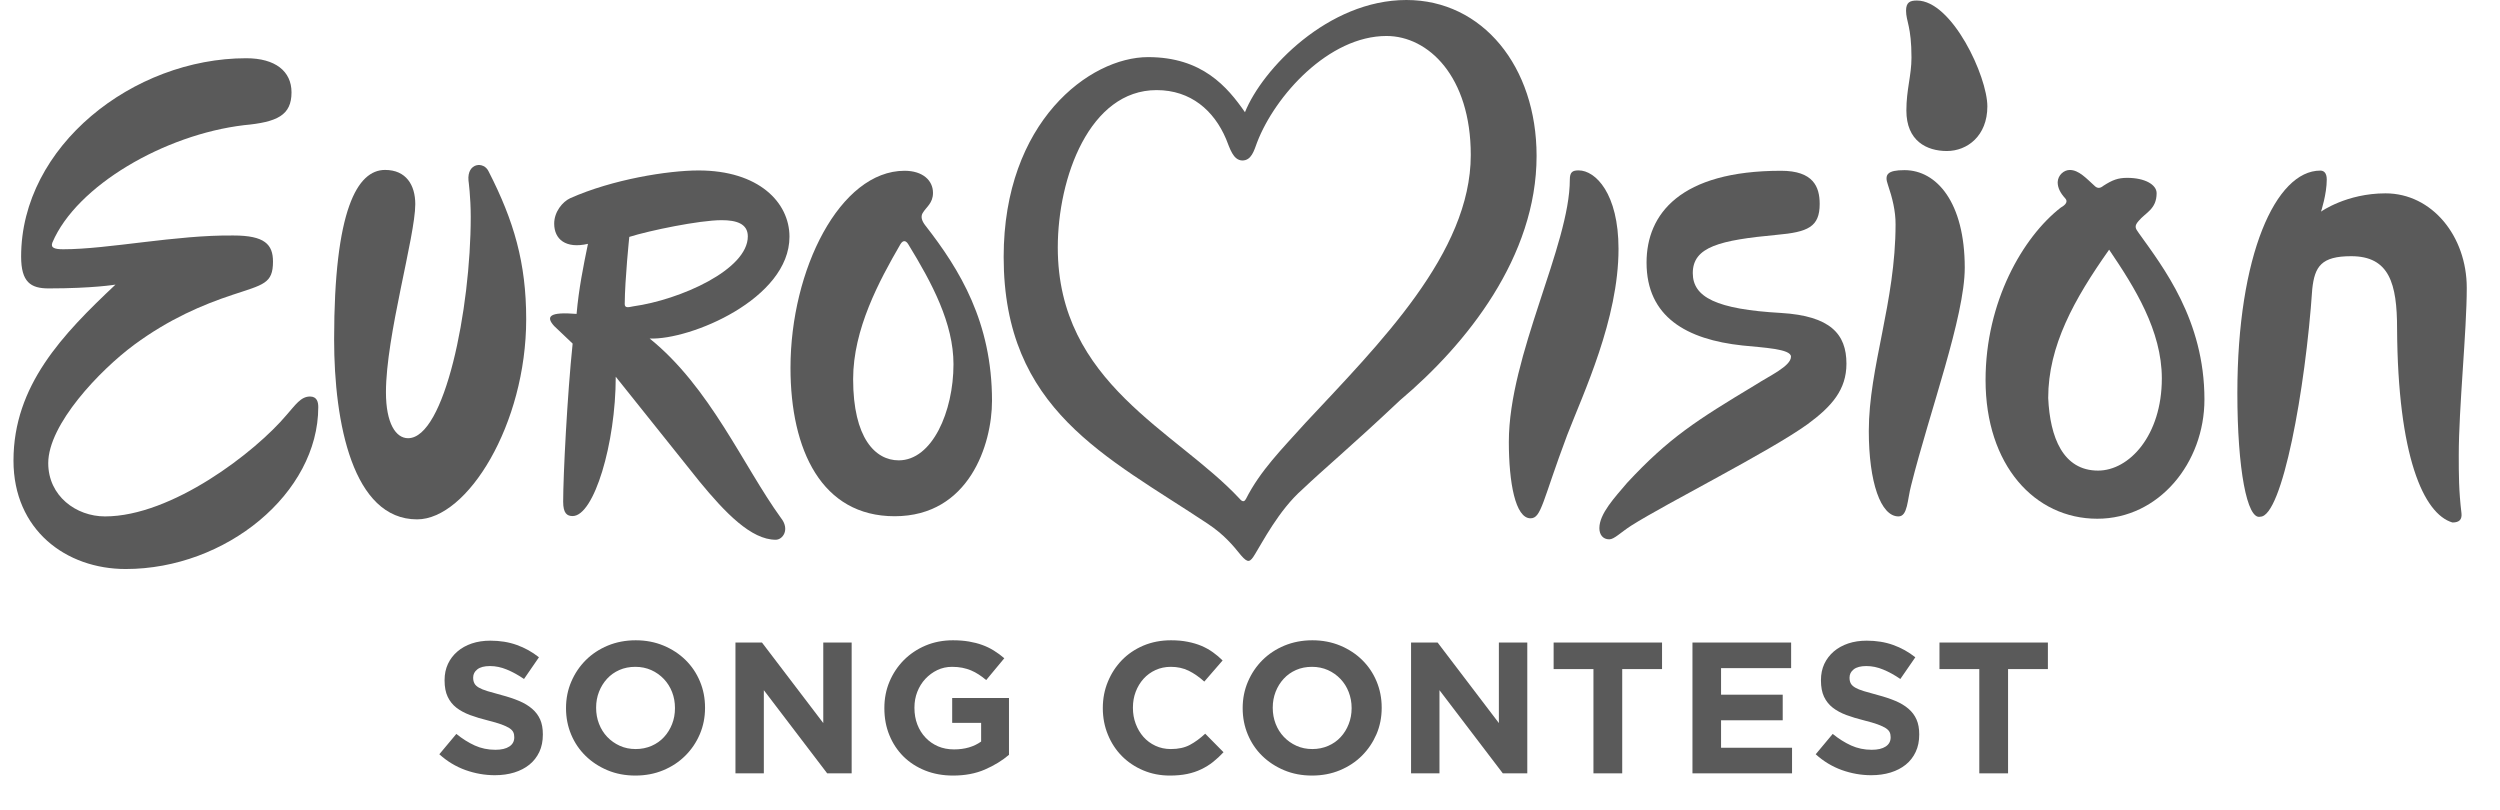
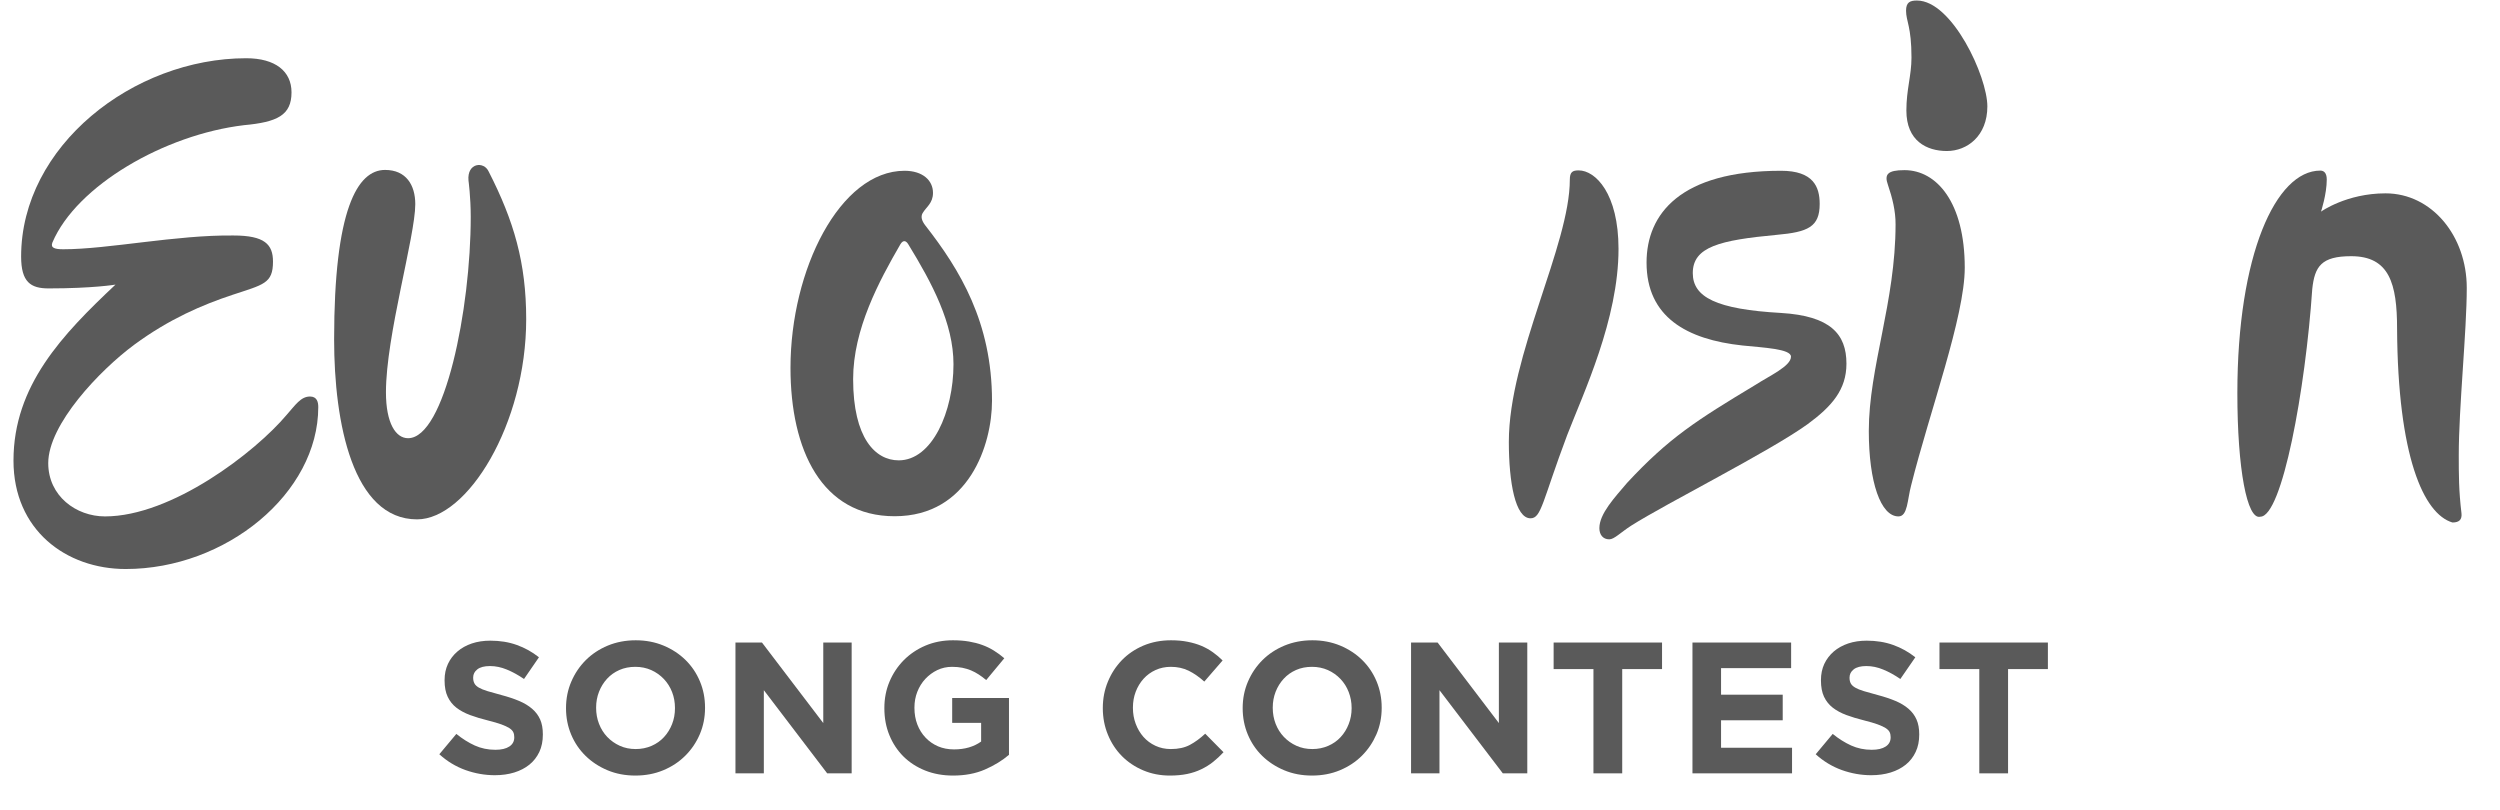
<svg xmlns="http://www.w3.org/2000/svg" width="71" height="23" viewBox="0 0 71 23" fill="none">
  <g style="mix-blend-mode:multiply">
    <path d="M8.279 2.623C8.279 2.024 7.82 1.654 6.993 1.654C3.783 1.654 0.6 4.149 0.6 7.286C0.6 8.012 0.871 8.191 1.379 8.191C2.644 8.191 3.28 8.083 3.28 8.083C1.778 9.497 0.383 10.945 0.383 13.081C0.383 15.052 1.875 16.16 3.57 16.16C6.419 16.16 9.039 14.008 9.039 11.56C9.039 11.416 9.001 11.261 8.804 11.261C8.542 11.261 8.389 11.503 8.14 11.783C7.249 12.842 4.88 14.666 2.982 14.666C2.16 14.666 1.37 14.085 1.37 13.153C1.37 12.052 2.83 10.518 3.811 9.791C4.811 9.055 5.753 8.655 6.604 8.373C7.479 8.082 7.753 8.055 7.753 7.431C7.753 6.941 7.517 6.688 6.631 6.688C5.006 6.668 3.079 7.079 1.795 7.079C1.552 7.079 1.429 7.039 1.488 6.888C2.174 5.271 4.676 3.823 6.929 3.555C7.874 3.468 8.279 3.274 8.279 2.623Z" fill="#5A5A5A" />
    <path d="M9.489 9.641C9.489 5.949 10.149 4.826 10.936 4.826C11.534 4.826 11.794 5.256 11.794 5.799C11.794 6.711 10.961 9.539 10.961 11.139C10.961 12.023 11.241 12.445 11.589 12.445C12.63 12.445 13.369 8.78 13.369 6.158C13.369 5.593 13.305 5.127 13.305 5.127C13.259 4.62 13.745 4.569 13.881 4.877C14.594 6.273 14.944 7.462 14.944 9.064C14.944 12.048 13.275 14.75 11.845 14.75C10.02 14.75 9.489 12.012 9.489 9.641Z" fill="#5A5A5A" />
-     <path d="M19.84 4.841C18.971 4.841 17.393 5.094 16.192 5.63C15.982 5.727 15.739 6.01 15.739 6.351C15.739 6.795 16.066 7.071 16.698 6.925C16.566 7.565 16.437 8.204 16.375 8.915C15.611 8.852 15.487 8.983 15.739 9.26L16.263 9.758C16.11 11.223 15.994 13.504 15.994 14.248C15.994 14.579 16.103 14.656 16.263 14.656C16.87 14.656 17.487 12.594 17.487 10.699L19.862 13.67C20.603 14.573 21.337 15.329 22.031 15.329C22.233 15.329 22.438 15.035 22.179 14.71C21.104 13.225 20.167 10.996 18.45 9.614C19.603 9.662 22.421 8.488 22.421 6.723C22.421 5.744 21.542 4.841 19.84 4.841ZM20.494 6.253C20.907 6.253 21.238 6.348 21.238 6.714C21.238 7.659 19.317 8.514 17.984 8.7C17.877 8.718 17.742 8.767 17.742 8.637C17.747 7.923 17.872 6.728 17.872 6.728C18.437 6.549 19.864 6.253 20.494 6.253Z" fill="#5A5A5A" />
    <path d="M25.69 4.85C23.856 4.85 22.45 7.658 22.45 10.447C22.45 12.784 23.337 14.661 25.407 14.661C27.525 14.661 28.173 12.618 28.173 11.384C28.173 9.157 27.265 7.664 26.277 6.4C26.174 6.267 26.147 6.152 26.201 6.055C26.301 5.881 26.497 5.776 26.497 5.477C26.497 5.125 26.206 4.85 25.69 4.85ZM25.685 6.849C25.723 6.85 25.761 6.882 25.793 6.934C26.478 8.052 27.079 9.186 27.079 10.345C27.079 11.687 26.476 13.074 25.524 13.074C24.86 13.074 24.229 12.445 24.229 10.766C24.229 9.351 24.965 7.983 25.573 6.934C25.608 6.876 25.648 6.847 25.685 6.849Z" fill="#5A5A5A" />
-     <path d="M39.942 0C37.719 0 35.85 1.961 35.357 3.187C34.856 2.465 34.142 1.622 32.605 1.622C30.949 1.622 28.504 3.456 28.504 7.297C28.504 11.642 31.424 12.962 34.295 14.871C34.757 15.178 35.005 15.474 35.249 15.776C35.443 15.999 35.503 15.972 35.644 15.736C35.838 15.429 36.317 14.488 36.988 13.899C37.601 13.315 38.376 12.674 39.763 11.366C41.656 9.769 43.639 7.289 43.639 4.428C43.639 1.888 42.102 0 39.942 0ZM39.377 1.022C40.561 1.022 41.77 2.167 41.77 4.401C41.77 7.189 39.177 9.757 37.073 12.012C36.395 12.765 35.791 13.368 35.384 14.172C35.349 14.234 35.299 14.278 35.204 14.163C33.406 12.232 30.041 10.892 30.041 7.028C30.041 5.04 30.946 2.559 32.847 2.559C33.821 2.559 34.477 3.141 34.819 3.944C34.93 4.214 35.017 4.549 35.281 4.558C35.538 4.558 35.612 4.289 35.702 4.043C36.212 2.715 37.736 1.022 39.377 1.022Z" fill="#5A5A5A" />
    <path d="M42.851 12.547C42.851 13.704 43.035 14.72 43.467 14.72C43.777 14.72 43.802 14.236 44.508 12.356C44.968 11.166 45.966 9.068 45.966 7.069C45.966 5.496 45.312 4.839 44.833 4.839C44.662 4.839 44.583 4.884 44.583 5.101C44.583 6.963 42.851 10.096 42.851 12.547Z" fill="#5A5A5A" />
    <path d="M46.762 7.457C46.762 6.08 47.716 4.85 50.583 4.85C51.503 4.85 51.679 5.311 51.679 5.791C51.679 6.446 51.346 6.591 50.456 6.67C48.848 6.821 48.075 7.006 48.075 7.756C48.075 8.439 48.741 8.784 50.583 8.888C51.98 8.973 52.439 9.484 52.439 10.328C52.439 11.066 52.026 11.54 51.334 12.048C50.25 12.828 47.34 14.286 46.327 14.928C46.02 15.126 45.845 15.317 45.702 15.317C45.525 15.317 45.422 15.186 45.422 15C45.422 14.588 45.86 14.127 46.209 13.714C47.398 12.434 48.175 11.942 49.855 10.93C50.254 10.672 50.864 10.399 50.864 10.129C50.864 9.907 50.078 9.873 49.487 9.812C47.9 9.642 46.762 9.002 46.762 7.457Z" fill="#5A5A5A" />
    <path d="M53.074 12.239C53.074 10.431 53.834 8.578 53.834 6.371C53.837 5.997 53.742 5.616 53.617 5.249C53.512 4.956 53.599 4.832 54.088 4.832C55.002 4.832 55.799 5.75 55.799 7.603C55.799 8.993 54.799 11.697 54.278 13.778C54.166 14.192 54.182 14.666 53.916 14.666C53.413 14.666 53.074 13.697 53.074 12.239Z" fill="#5A5A5A" />
    <path d="M15.417 20.864V20.853C15.417 20.691 15.392 20.551 15.341 20.434C15.289 20.317 15.213 20.216 15.112 20.129C15.011 20.042 14.888 19.968 14.741 19.906C14.594 19.844 14.427 19.789 14.239 19.739C14.08 19.697 13.948 19.659 13.844 19.628C13.74 19.596 13.657 19.562 13.597 19.527C13.537 19.491 13.495 19.452 13.473 19.407C13.45 19.363 13.438 19.311 13.438 19.251V19.24C13.438 19.148 13.478 19.071 13.557 19.009C13.637 18.947 13.756 18.916 13.916 18.916C14.075 18.916 14.234 18.949 14.393 19.015C14.552 19.08 14.715 19.169 14.882 19.283L15.306 18.667C15.115 18.515 14.905 18.398 14.677 18.317C14.449 18.235 14.199 18.195 13.926 18.195C13.735 18.195 13.56 18.221 13.401 18.274C13.242 18.328 13.105 18.404 12.99 18.503C12.875 18.602 12.785 18.719 12.722 18.855C12.658 18.992 12.626 19.145 12.626 19.314V19.325C12.626 19.509 12.655 19.663 12.714 19.787C12.772 19.911 12.854 20.014 12.96 20.097C13.067 20.18 13.196 20.25 13.348 20.307C13.5 20.363 13.67 20.415 13.857 20.461C14.013 20.5 14.139 20.537 14.237 20.572C14.334 20.608 14.41 20.643 14.465 20.678C14.52 20.714 14.557 20.752 14.576 20.792C14.596 20.833 14.605 20.88 14.605 20.933V20.944C14.605 21.053 14.559 21.139 14.465 21.201C14.371 21.263 14.239 21.294 14.069 21.294C13.857 21.294 13.662 21.253 13.483 21.172C13.304 21.09 13.13 20.981 12.96 20.843L12.477 21.421C12.7 21.623 12.948 21.772 13.22 21.87C13.493 21.967 13.771 22.016 14.054 22.016C14.255 22.016 14.439 21.99 14.605 21.939C14.772 21.887 14.915 21.813 15.035 21.716C15.156 21.618 15.249 21.498 15.317 21.355C15.384 21.212 15.417 21.048 15.417 20.864Z" fill="#5A5A5A" />
    <path d="M20.023 20.105V20.095C20.023 19.829 19.975 19.581 19.877 19.349C19.78 19.117 19.644 18.916 19.469 18.744C19.294 18.572 19.086 18.436 18.845 18.335C18.605 18.235 18.341 18.184 18.055 18.184C17.768 18.184 17.503 18.235 17.261 18.335C17.019 18.436 16.81 18.574 16.635 18.749C16.46 18.924 16.323 19.128 16.224 19.36C16.125 19.591 16.075 19.84 16.075 20.105V20.116C16.075 20.381 16.124 20.63 16.221 20.861C16.318 21.093 16.455 21.295 16.63 21.466C16.805 21.638 17.013 21.774 17.253 21.875C17.494 21.976 17.757 22.026 18.044 22.026C18.331 22.026 18.595 21.976 18.837 21.875C19.08 21.774 19.288 21.636 19.463 21.461C19.639 21.286 19.776 21.082 19.875 20.851C19.974 20.619 20.023 20.37 20.023 20.105ZM19.169 20.116C19.169 20.275 19.142 20.424 19.087 20.564C19.032 20.704 18.956 20.827 18.858 20.933C18.761 21.039 18.643 21.122 18.506 21.182C18.368 21.242 18.217 21.273 18.055 21.273C17.888 21.273 17.737 21.242 17.601 21.18C17.465 21.118 17.346 21.034 17.245 20.928C17.144 20.822 17.067 20.698 17.012 20.556C16.957 20.415 16.93 20.264 16.93 20.105V20.095C16.93 19.935 16.957 19.786 17.012 19.646C17.067 19.506 17.143 19.383 17.24 19.277C17.337 19.171 17.454 19.088 17.59 19.028C17.727 18.968 17.878 18.938 18.044 18.938C18.207 18.938 18.357 18.969 18.495 19.03C18.633 19.092 18.752 19.177 18.853 19.283C18.954 19.389 19.032 19.513 19.087 19.654C19.142 19.796 19.169 19.946 19.169 20.105V20.116Z" fill="#5A5A5A" />
    <path d="M24.187 21.963V18.248H23.381V20.535L21.64 18.248H20.887V21.963H21.693V19.601L23.492 21.963H24.187Z" fill="#5A5A5A" />
    <path d="M28.655 21.437V19.824H27.042V20.53H27.864V21.06C27.656 21.209 27.399 21.283 27.095 21.283C26.928 21.283 26.777 21.254 26.641 21.196C26.505 21.137 26.386 21.055 26.286 20.949C26.185 20.843 26.107 20.718 26.052 20.575C25.997 20.431 25.97 20.275 25.97 20.105V20.095C25.97 19.935 25.997 19.786 26.052 19.646C26.107 19.506 26.183 19.384 26.28 19.28C26.378 19.176 26.491 19.092 26.62 19.03C26.749 18.969 26.888 18.938 27.037 18.938C27.143 18.938 27.24 18.947 27.328 18.964C27.417 18.982 27.499 19.007 27.575 19.038C27.651 19.07 27.724 19.109 27.795 19.155C27.866 19.201 27.937 19.254 28.008 19.314L28.522 18.694C28.427 18.612 28.328 18.54 28.225 18.476C28.122 18.412 28.013 18.359 27.896 18.317C27.779 18.274 27.653 18.242 27.517 18.219C27.381 18.196 27.229 18.184 27.063 18.184C26.78 18.184 26.52 18.235 26.283 18.335C26.046 18.436 25.841 18.574 25.667 18.749C25.494 18.924 25.359 19.128 25.261 19.36C25.164 19.591 25.116 19.84 25.116 20.105V20.116C25.116 20.392 25.163 20.646 25.259 20.88C25.354 21.113 25.488 21.315 25.659 21.485C25.831 21.655 26.036 21.787 26.275 21.883C26.514 21.978 26.778 22.026 27.068 22.026C27.408 22.026 27.709 21.969 27.973 21.854C28.237 21.739 28.464 21.6 28.655 21.437Z" fill="#5A5A5A" />
    <path d="M34.748 21.363L34.228 20.837C34.083 20.972 33.937 21.078 33.791 21.156C33.644 21.234 33.464 21.273 33.252 21.273C33.093 21.273 32.947 21.242 32.814 21.18C32.681 21.118 32.568 21.034 32.474 20.928C32.381 20.822 32.307 20.698 32.254 20.556C32.201 20.415 32.175 20.264 32.175 20.105V20.095C32.175 19.935 32.201 19.786 32.254 19.646C32.307 19.506 32.382 19.383 32.477 19.277C32.573 19.171 32.687 19.088 32.819 19.028C32.952 18.968 33.096 18.938 33.252 18.938C33.439 18.938 33.608 18.975 33.759 19.049C33.909 19.123 34.057 19.226 34.202 19.357L34.722 18.757C34.637 18.672 34.545 18.595 34.446 18.524C34.347 18.453 34.239 18.393 34.122 18.343C34.005 18.294 33.876 18.255 33.732 18.227C33.589 18.198 33.431 18.184 33.257 18.184C32.971 18.184 32.709 18.235 32.472 18.335C32.235 18.436 32.031 18.574 31.861 18.749C31.692 18.924 31.559 19.128 31.464 19.36C31.368 19.591 31.32 19.84 31.32 20.105V20.116C31.32 20.381 31.368 20.631 31.464 20.864C31.559 21.098 31.692 21.3 31.861 21.472C32.031 21.643 32.233 21.779 32.467 21.878C32.7 21.977 32.953 22.026 33.225 22.026C33.406 22.026 33.569 22.011 33.714 21.981C33.859 21.951 33.992 21.907 34.114 21.848C34.236 21.79 34.349 21.72 34.451 21.639C34.554 21.557 34.653 21.465 34.748 21.363Z" fill="#5A5A5A" />
    <path d="M39.24 20.105V20.095C39.24 19.829 39.191 19.581 39.094 19.349C38.997 19.117 38.861 18.916 38.686 18.744C38.511 18.572 38.303 18.436 38.062 18.335C37.821 18.235 37.558 18.184 37.271 18.184C36.985 18.184 36.72 18.235 36.478 18.335C36.236 18.436 36.027 18.574 35.852 18.749C35.677 18.924 35.54 19.128 35.441 19.36C35.342 19.591 35.292 19.84 35.292 20.105V20.116C35.292 20.381 35.341 20.63 35.438 20.861C35.535 21.093 35.671 21.295 35.846 21.466C36.022 21.638 36.23 21.774 36.47 21.875C36.711 21.976 36.974 22.026 37.261 22.026C37.547 22.026 37.812 21.976 38.054 21.875C38.296 21.774 38.505 21.636 38.68 21.461C38.855 21.286 38.992 21.082 39.092 20.851C39.191 20.619 39.24 20.37 39.24 20.105ZM38.386 20.116C38.386 20.275 38.358 20.424 38.303 20.564C38.249 20.704 38.173 20.827 38.075 20.933C37.978 21.039 37.86 21.122 37.722 21.182C37.584 21.242 37.434 21.273 37.271 21.273C37.105 21.273 36.954 21.242 36.818 21.18C36.681 21.118 36.563 21.034 36.462 20.928C36.361 20.822 36.283 20.698 36.228 20.556C36.174 20.415 36.146 20.264 36.146 20.105V20.095C36.146 19.935 36.174 19.786 36.228 19.646C36.283 19.506 36.359 19.383 36.457 19.277C36.554 19.171 36.671 19.088 36.807 19.028C36.943 18.968 37.094 18.938 37.261 18.938C37.423 18.938 37.574 18.969 37.712 19.03C37.85 19.092 37.969 19.177 38.07 19.283C38.171 19.389 38.249 19.513 38.303 19.654C38.358 19.796 38.386 19.946 38.386 20.105V20.116Z" fill="#5A5A5A" />
    <path d="M43.375 21.963V18.248H42.568V20.535L40.828 18.248H40.074V21.963H40.881V19.601L42.68 21.963H43.375Z" fill="#5A5A5A" />
    <path d="M47.202 19.002V18.248H44.123V19.002H45.254V21.963H46.071V19.002H47.202Z" fill="#5A5A5A" />
    <path d="M50.894 21.963V21.236H48.878V20.456H50.629V19.729H48.878V18.975H50.868V18.248H48.066V21.963H50.894Z" fill="#5A5A5A" />
    <path d="M54.506 20.864V20.853C54.506 20.691 54.481 20.551 54.429 20.434C54.378 20.317 54.302 20.216 54.201 20.129C54.1 20.042 53.977 19.968 53.83 19.906C53.683 19.844 53.516 19.789 53.328 19.739C53.169 19.697 53.037 19.659 52.933 19.628C52.828 19.596 52.746 19.562 52.686 19.527C52.626 19.491 52.584 19.452 52.561 19.407C52.538 19.363 52.527 19.311 52.527 19.251V19.24C52.527 19.148 52.567 19.071 52.646 19.009C52.726 18.947 52.845 18.916 53.005 18.916C53.164 18.916 53.323 18.949 53.482 19.015C53.641 19.08 53.804 19.169 53.97 19.283L54.395 18.667C54.204 18.515 53.994 18.398 53.766 18.317C53.538 18.235 53.287 18.195 53.015 18.195C52.824 18.195 52.649 18.221 52.49 18.274C52.331 18.328 52.194 18.404 52.078 18.503C51.964 18.602 51.874 18.719 51.81 18.855C51.747 18.992 51.715 19.145 51.715 19.314V19.325C51.715 19.509 51.744 19.663 51.802 19.787C51.861 19.911 51.943 20.014 52.049 20.097C52.155 20.18 52.285 20.25 52.437 20.307C52.589 20.363 52.759 20.415 52.946 20.461C53.102 20.5 53.228 20.537 53.325 20.572C53.423 20.608 53.499 20.643 53.554 20.678C53.608 20.714 53.646 20.752 53.665 20.792C53.685 20.833 53.694 20.88 53.694 20.933V20.944C53.694 21.053 53.648 21.139 53.554 21.201C53.46 21.263 53.328 21.294 53.158 21.294C52.946 21.294 52.751 21.253 52.572 21.172C52.393 21.09 52.219 20.981 52.049 20.843L51.566 21.421C51.789 21.623 52.037 21.772 52.309 21.87C52.582 21.967 52.859 22.016 53.142 22.016C53.344 22.016 53.528 21.99 53.694 21.939C53.861 21.887 54.004 21.813 54.124 21.716C54.245 21.618 54.338 21.498 54.405 21.355C54.473 21.212 54.506 21.048 54.506 20.864Z" fill="#5A5A5A" />
    <path d="M58.16 19.002V18.248H55.081V19.002H56.212V21.963H57.029V19.002H58.16Z" fill="#5A5A5A" />
    <path d="M54.141 3.139C54.141 2.54 54.286 2.147 54.286 1.635C54.286 0.753 54.132 0.604 54.132 0.304C54.132 0.064 54.245 0.015 54.44 0.015C55.441 0.015 56.441 2.173 56.441 3.021C56.441 3.859 55.87 4.289 55.291 4.289C54.716 4.289 54.141 4.001 54.141 3.139Z" fill="#5A5A5A" />
-     <path d="M58.783 4.827C58.615 4.827 58.447 4.972 58.438 5.172C58.438 5.334 58.512 5.48 58.653 5.634C58.733 5.721 58.674 5.813 58.528 5.894C57.445 6.735 56.39 8.573 56.39 10.793C56.39 13.21 57.785 14.732 59.563 14.732C61.314 14.732 62.606 13.145 62.606 11.344C62.606 9.088 61.436 7.592 60.742 6.62C60.64 6.481 60.608 6.42 60.737 6.275C60.929 6.039 61.248 5.945 61.248 5.486C61.248 5.246 60.919 5.051 60.414 5.051C60.151 5.051 59.996 5.11 59.738 5.275C59.638 5.358 59.559 5.356 59.473 5.266C59.261 5.075 59.039 4.827 58.783 4.827ZM59.899 7.091C60.621 8.156 61.396 9.388 61.396 10.748C61.396 12.367 60.47 13.365 59.585 13.365C58.591 13.365 58.22 12.424 58.169 11.303C58.169 9.822 58.907 8.495 59.899 7.091Z" fill="#5A5A5A" />
    <path d="M63.541 11.164C63.541 7.237 64.632 4.845 65.897 4.845C65.985 4.845 66.08 4.895 66.08 5.099C66.08 5.513 65.917 6.01 65.917 6.01C65.917 6.01 66.641 5.491 67.748 5.491C69.071 5.491 70.056 6.71 70.056 8.174C70.056 9.399 69.829 11.577 69.829 12.919C69.829 13.477 69.829 13.941 69.906 14.577C69.924 14.749 69.85 14.839 69.65 14.839C68.825 14.594 68.098 12.949 68.077 9.336C68.077 8.053 67.858 7.276 66.773 7.276C65.926 7.276 65.737 7.566 65.668 8.209C65.475 11.054 64.815 14.674 64.193 14.674C63.817 14.775 63.541 13.322 63.541 11.164Z" fill="#5A5A5A" />
  </g>
</svg>